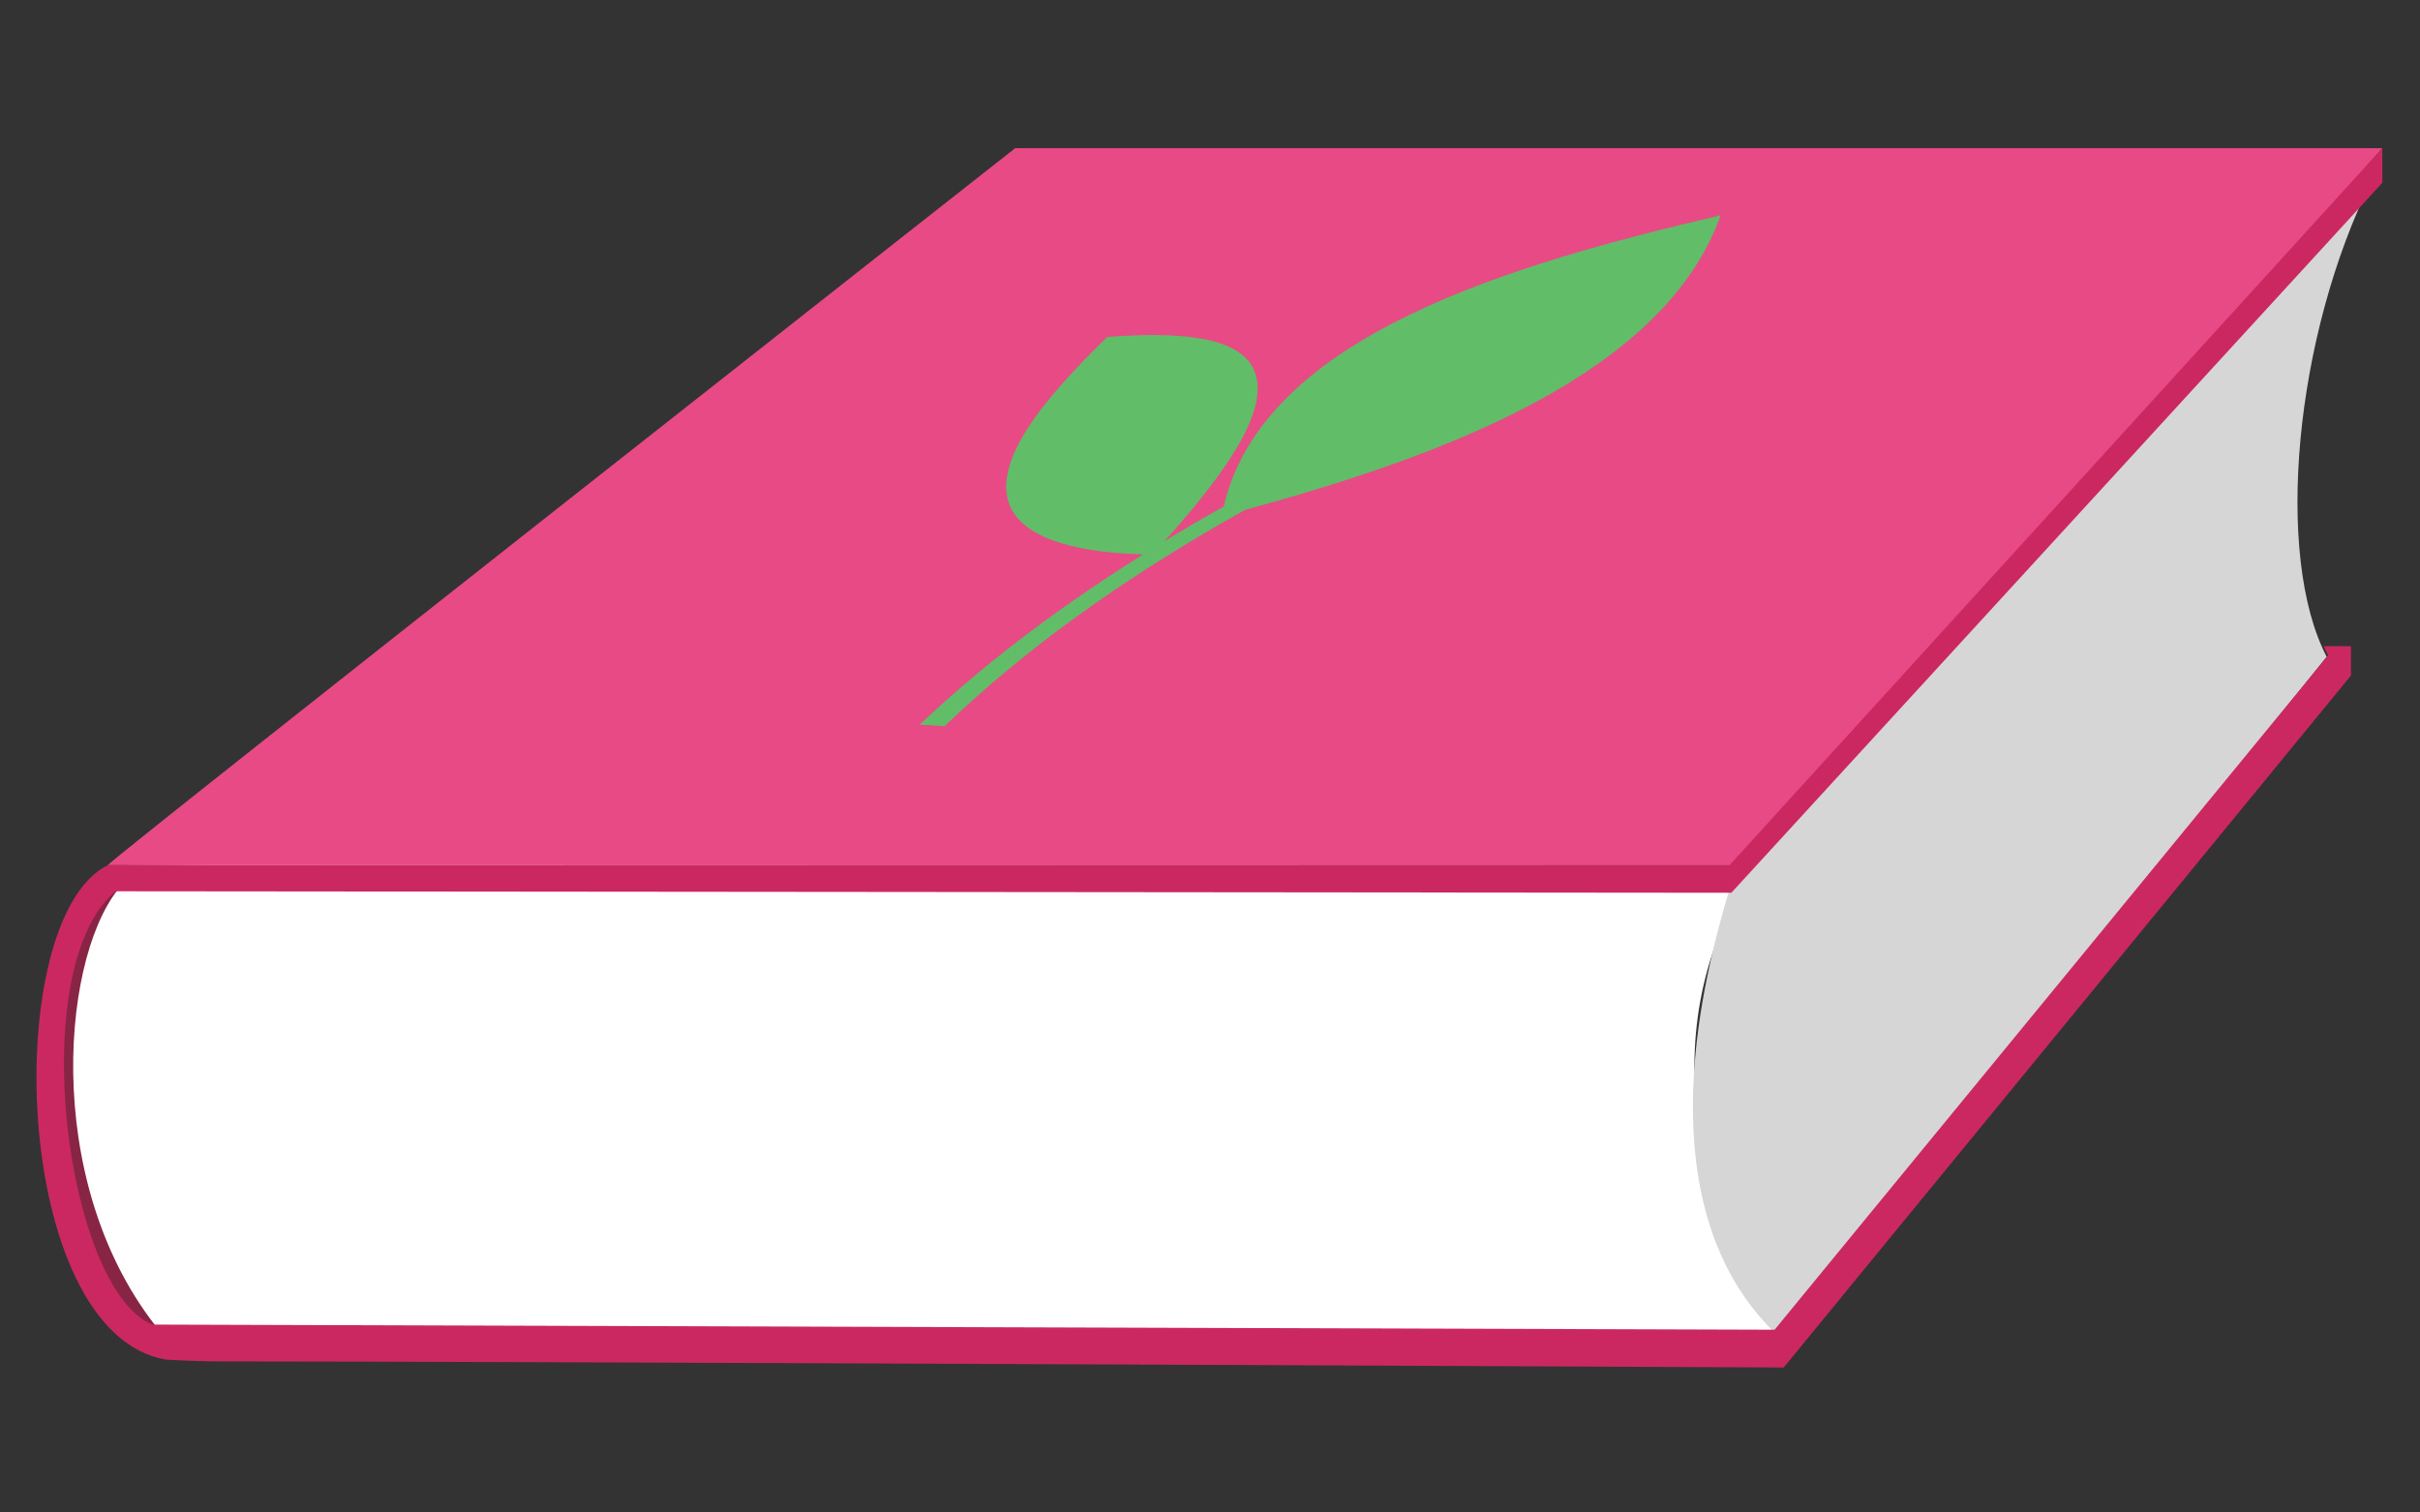
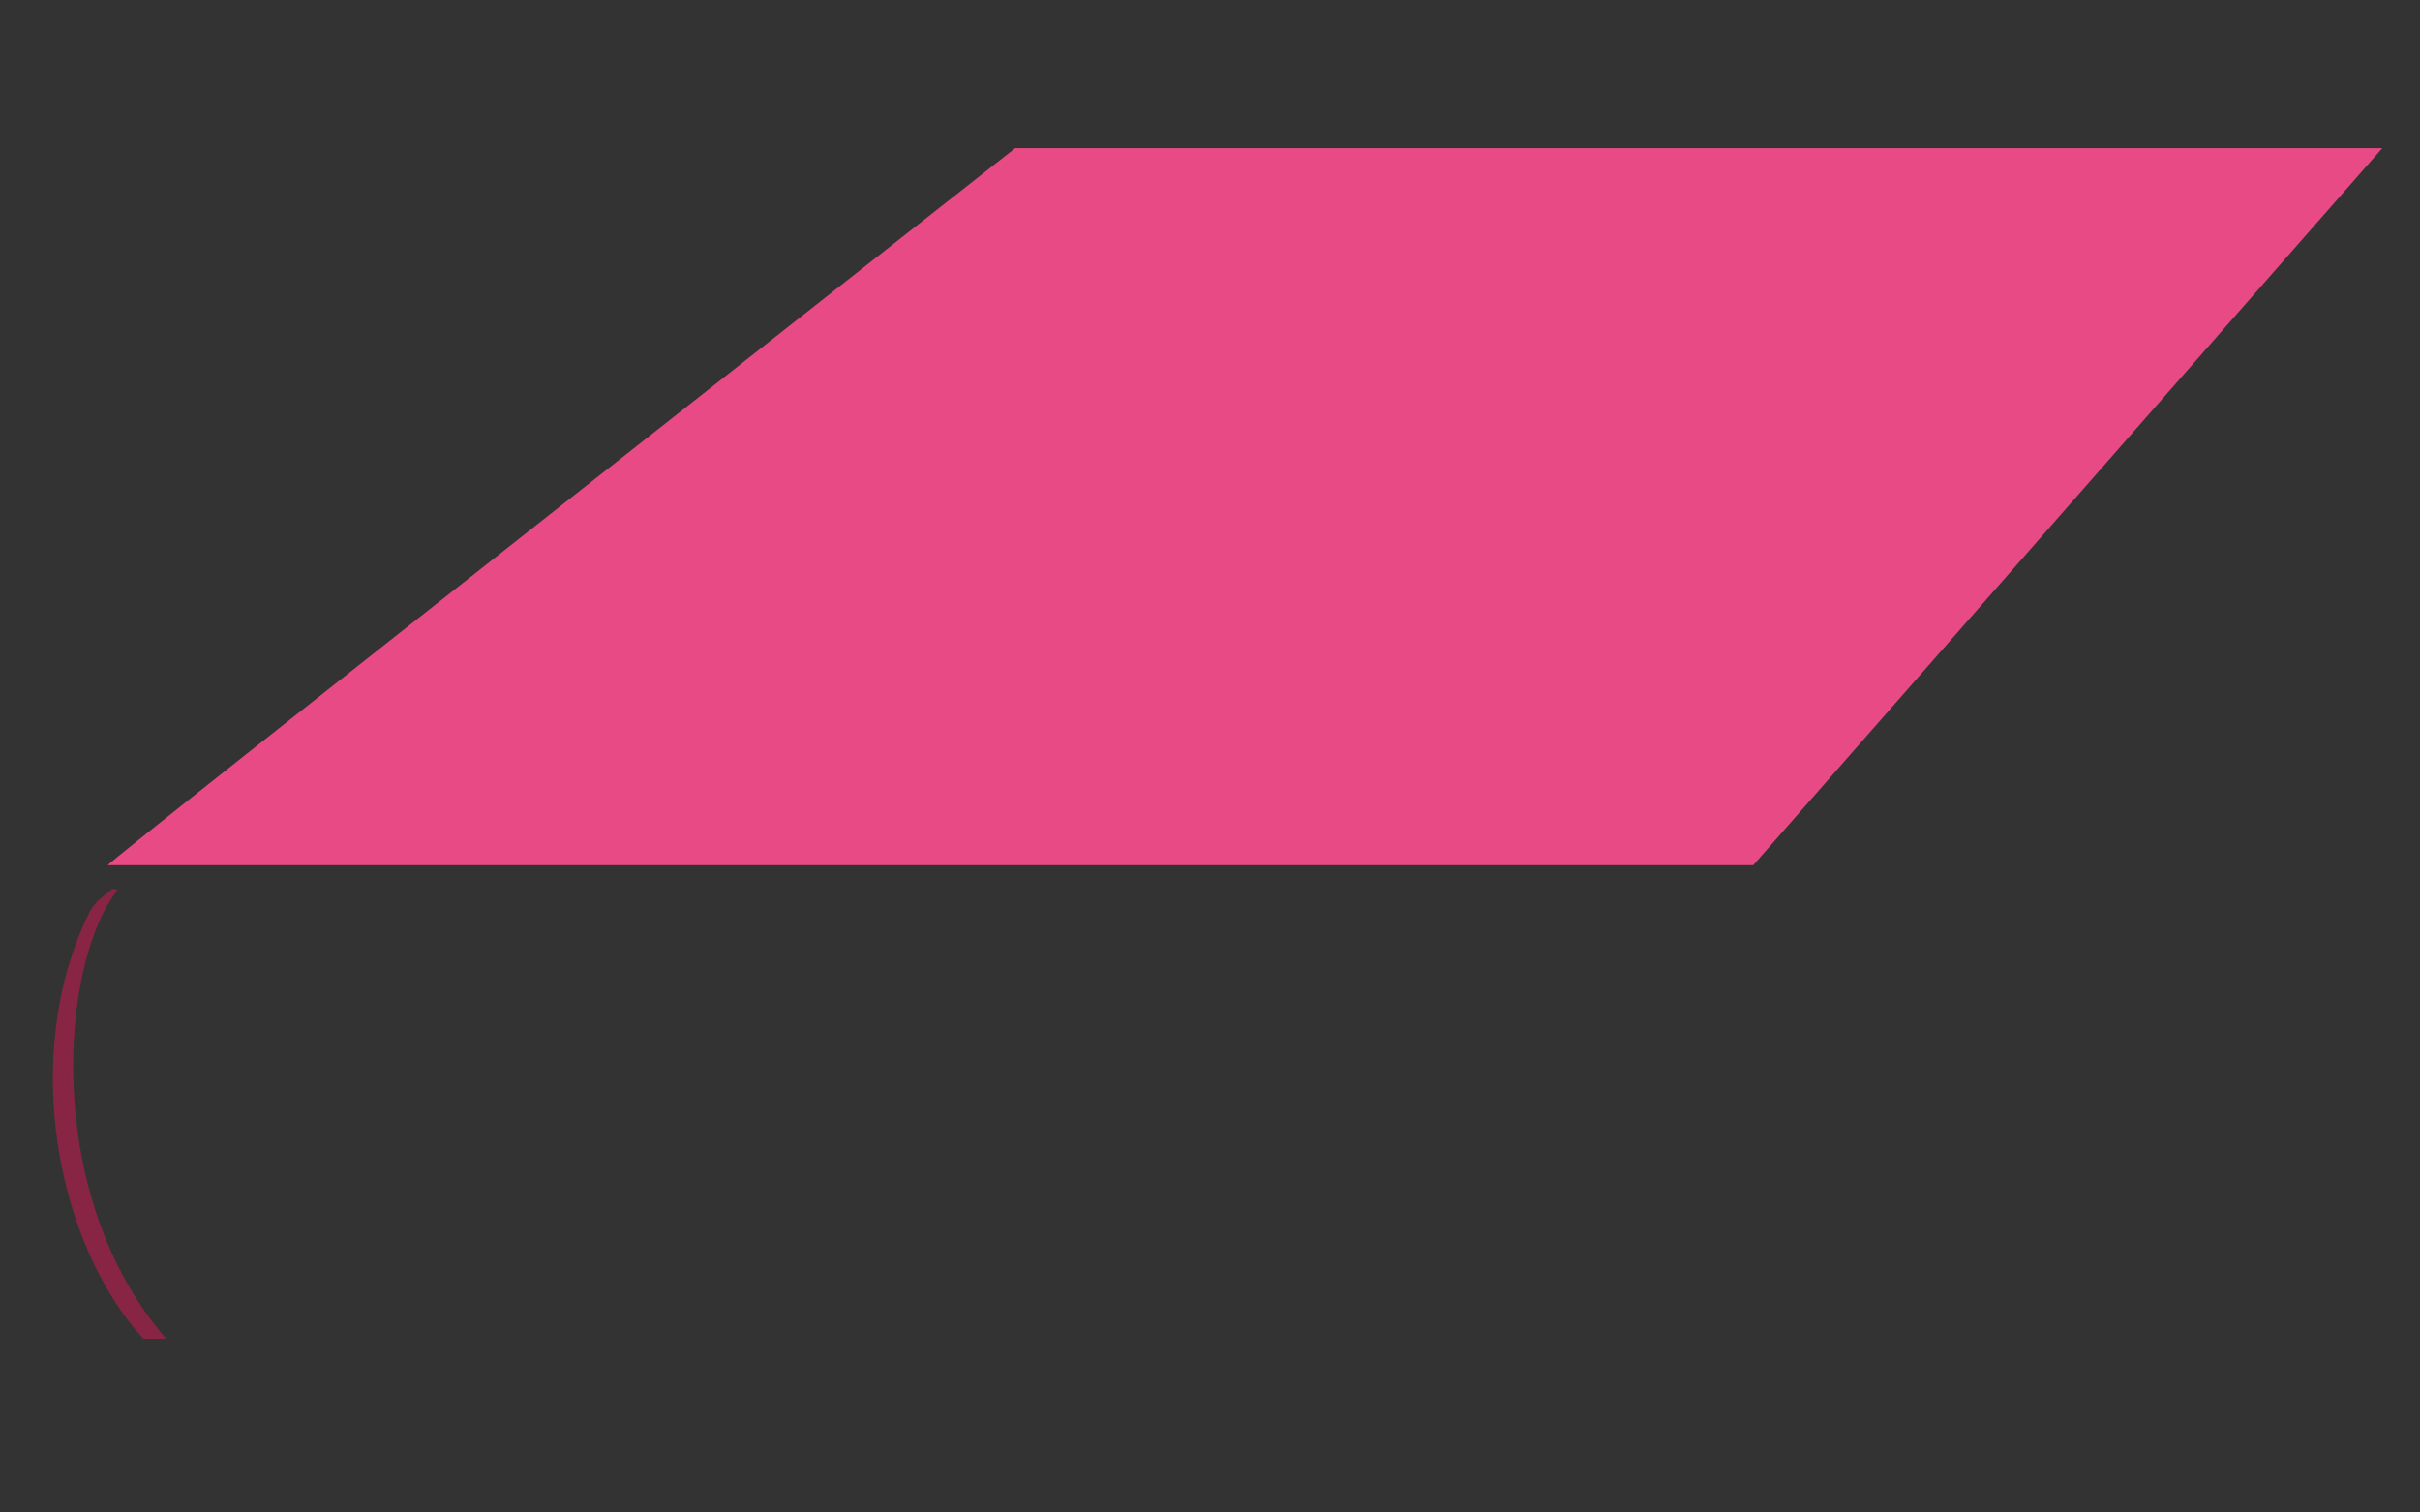
<svg xmlns="http://www.w3.org/2000/svg" width="100%" height="100%" viewBox="0 0 800 500" version="1.1" xml:space="preserve" style="fill-rule:evenodd;clip-rule:evenodd;stroke-linejoin:round;stroke-miterlimit:2;">
  <rect x="0" y="0" width="800" height="500" fill="#333333" stroke="none" />
  <g id="TPG-Guide" transform="matrix(0.507,0,4.61172e-33,0.419,-982.223,-1394.48)">
    <g transform="matrix(6.829,0,-3.28429e-47,5.633,-17864.5,-6086.29)">
-       <path d="M2911.84,1792.48L3068.35,1790.44C3057.49,1811.65 3060.54,1837.73 3069.93,1859.77L2914.74,1858.92C2908.55,1855.49 2908.24,1849.7 2907.13,1844.38C2905.23,1835.36 2903.8,1823.73 2904.57,1814.96C2905.52,1804.04 2908.94,1799.73 2911.84,1792.48Z" style="fill:white;" />
-     </g>
+       </g>
    <g transform="matrix(3.783,0,-4.16135e-32,4.575,-4592.47,-10199.3)">
-       <path d="M2134.97,2987.74C2121.47,3014.8 2118.09,3052.77 2127.11,3070.07L2032.87,3187.63C2029.96,3184.09 2007.07,3166.8 2024.15,3110.31L2134.97,2987.74Z" style="fill:rgb(214,214,214);" />
-     </g>
+       </g>
    <g transform="matrix(1.972,0,-2.17114e-32,2.387,1698.13,3007.59)">
      <path d="M160.208,428.417C140.837,452.998 135.464,529.823 176.245,576.773L168.687,576.773C140.071,545.553 127.729,482.893 150.799,435.959C152.662,432.169 155.468,430.559 158.61,427.979L160.208,428.417Z" style="fill:rgb(136,36,68);" />
    </g>
    <g transform="matrix(-6.829,0,-1.02466e-31,5.633,22869.7,-6086.29)">
-       <path d="M3054.93,1792.48C3055.01,1792.04 2968.29,1692.05 2968.29,1692.05L2837.76,1692.05C2837.76,1692.05 2897.82,1792.48 2897.82,1792.48L3054.93,1792.48Z" style="fill:rgb(231,74,132);" />
+       <path d="M3054.93,1792.48C3055.01,1792.04 2968.29,1692.05 2968.29,1692.05L2837.76,1692.05C2837.76,1692.05 2897.82,1792.48 2897.82,1792.48L3054.93,1792.48" style="fill:rgb(231,74,132);" />
    </g>
    <g transform="matrix(-6.829,0,-1.02466e-31,5.633,22869.7,-6086.29)">
-       <path d="M3054.19,1796.13C3062.97,1806.92 3058.89,1852.01 3050.66,1856.82C3050.64,1856.81 2895.78,1857.54 2895.78,1857.54L2842.93,1763.08C2842.99,1762.93 2843.31,1761.94 2843.35,1761.8L2842.97,1761.8L2840.75,1761.8L2840.75,1765.91L2894.91,1862.83C2894.91,1862.83 3016.52,1861.98 3043.7,1861.98C3047.08,1861.98 3049.38,1861.72 3049.38,1861.72C3064.18,1858.03 3065.24,1799.91 3054.93,1792.48L2900.05,1792.42L2837.76,1692.05L2837.75,1696.89L2899.91,1796.34L3054.19,1796.13Z" style="fill:rgb(203,40,98);" />
-     </g>
+       </g>
    <g transform="matrix(2.185,0,-2.2148e-32,2.435,1551.32,2967.7)">
      <g transform="matrix(-0.094,-9.65,-12.632,0.123,7810.83,1453.88)">
-         <path d="M124.053,576.427C124.083,576.928 124.148,577.431 124.293,577.912C124.377,578.19 124.488,578.463 124.643,578.71C125.949,580.787 128.947,578.878 130.347,577.939C130.693,577.707 131.032,577.465 131.366,577.218C131.416,576.694 131.44,576.164 131.391,575.64C131.364,575.355 131.315,575.069 131.221,574.797C130.509,572.729 127.811,574.029 126.538,574.701C126.212,574.873 125.891,575.055 125.575,575.243C125.208,575.461 124.847,575.688 124.489,575.921C124.882,575.458 125.265,574.987 125.639,574.508C131.373,573.526 133.693,567.623 135.266,562.697C129.972,564.069 127.293,569.249 125.522,574.002C123.533,576.562 121.263,578.927 118.685,580.899C118.685,580.899 118.348,581.157 118.348,581.157C118.368,581.354 118.388,581.55 118.408,581.747C118.408,581.747 118.744,581.485 118.744,581.485C120.678,579.984 122.443,578.269 124.053,576.427Z" style="fill:rgb(98,189,105);" />
-       </g>
+         </g>
    </g>
  </g>
</svg>